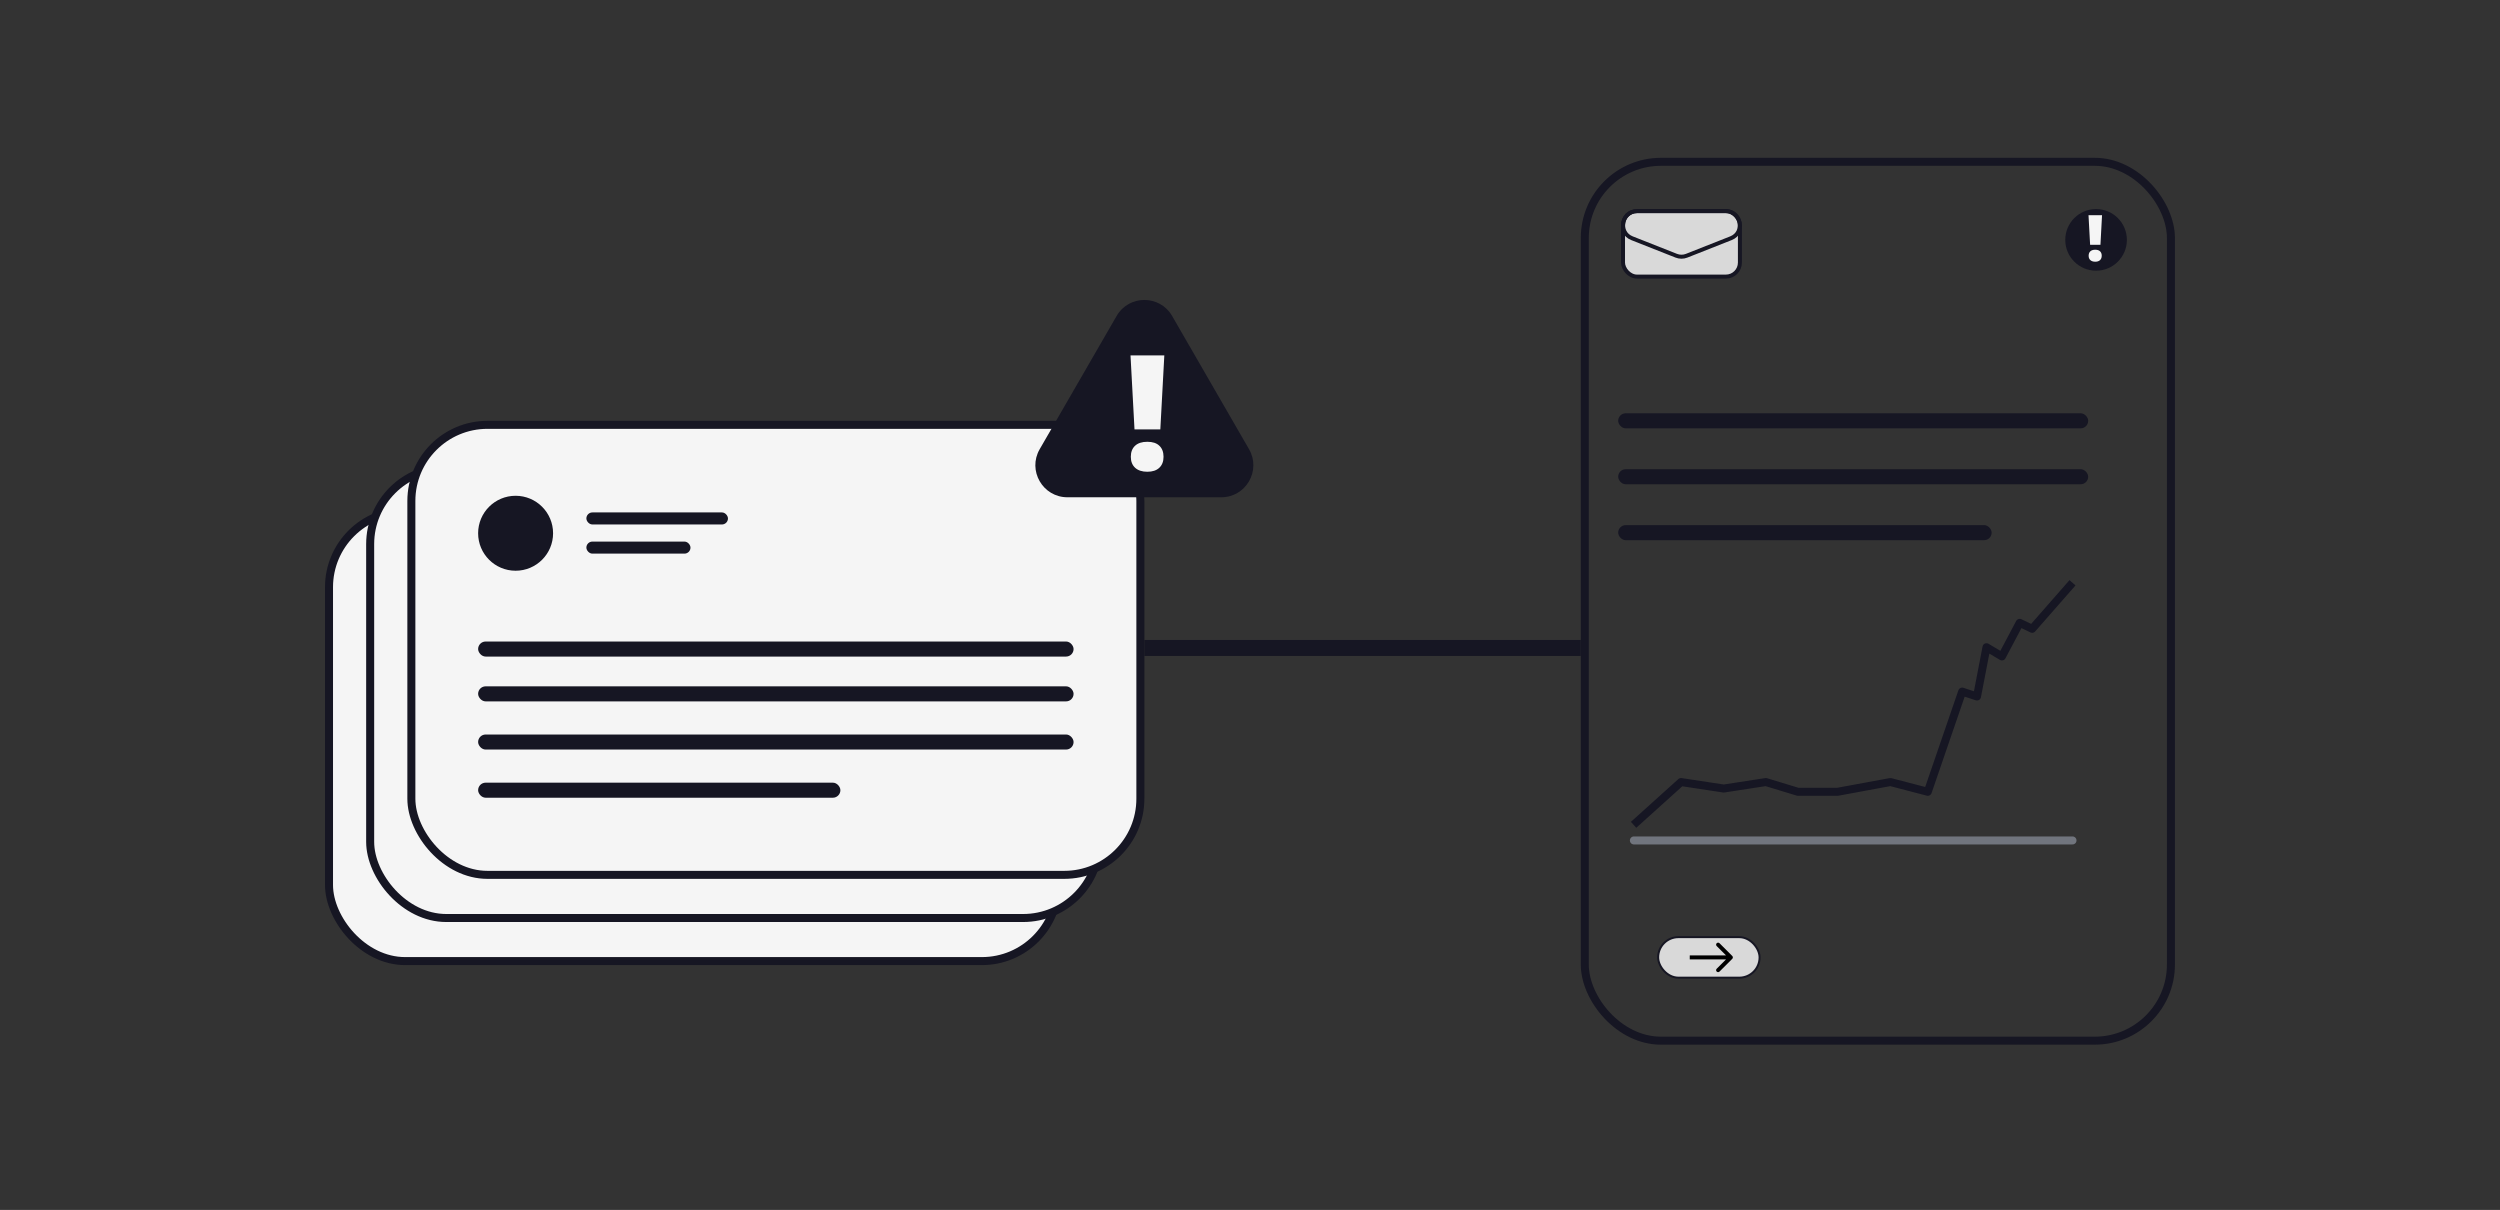
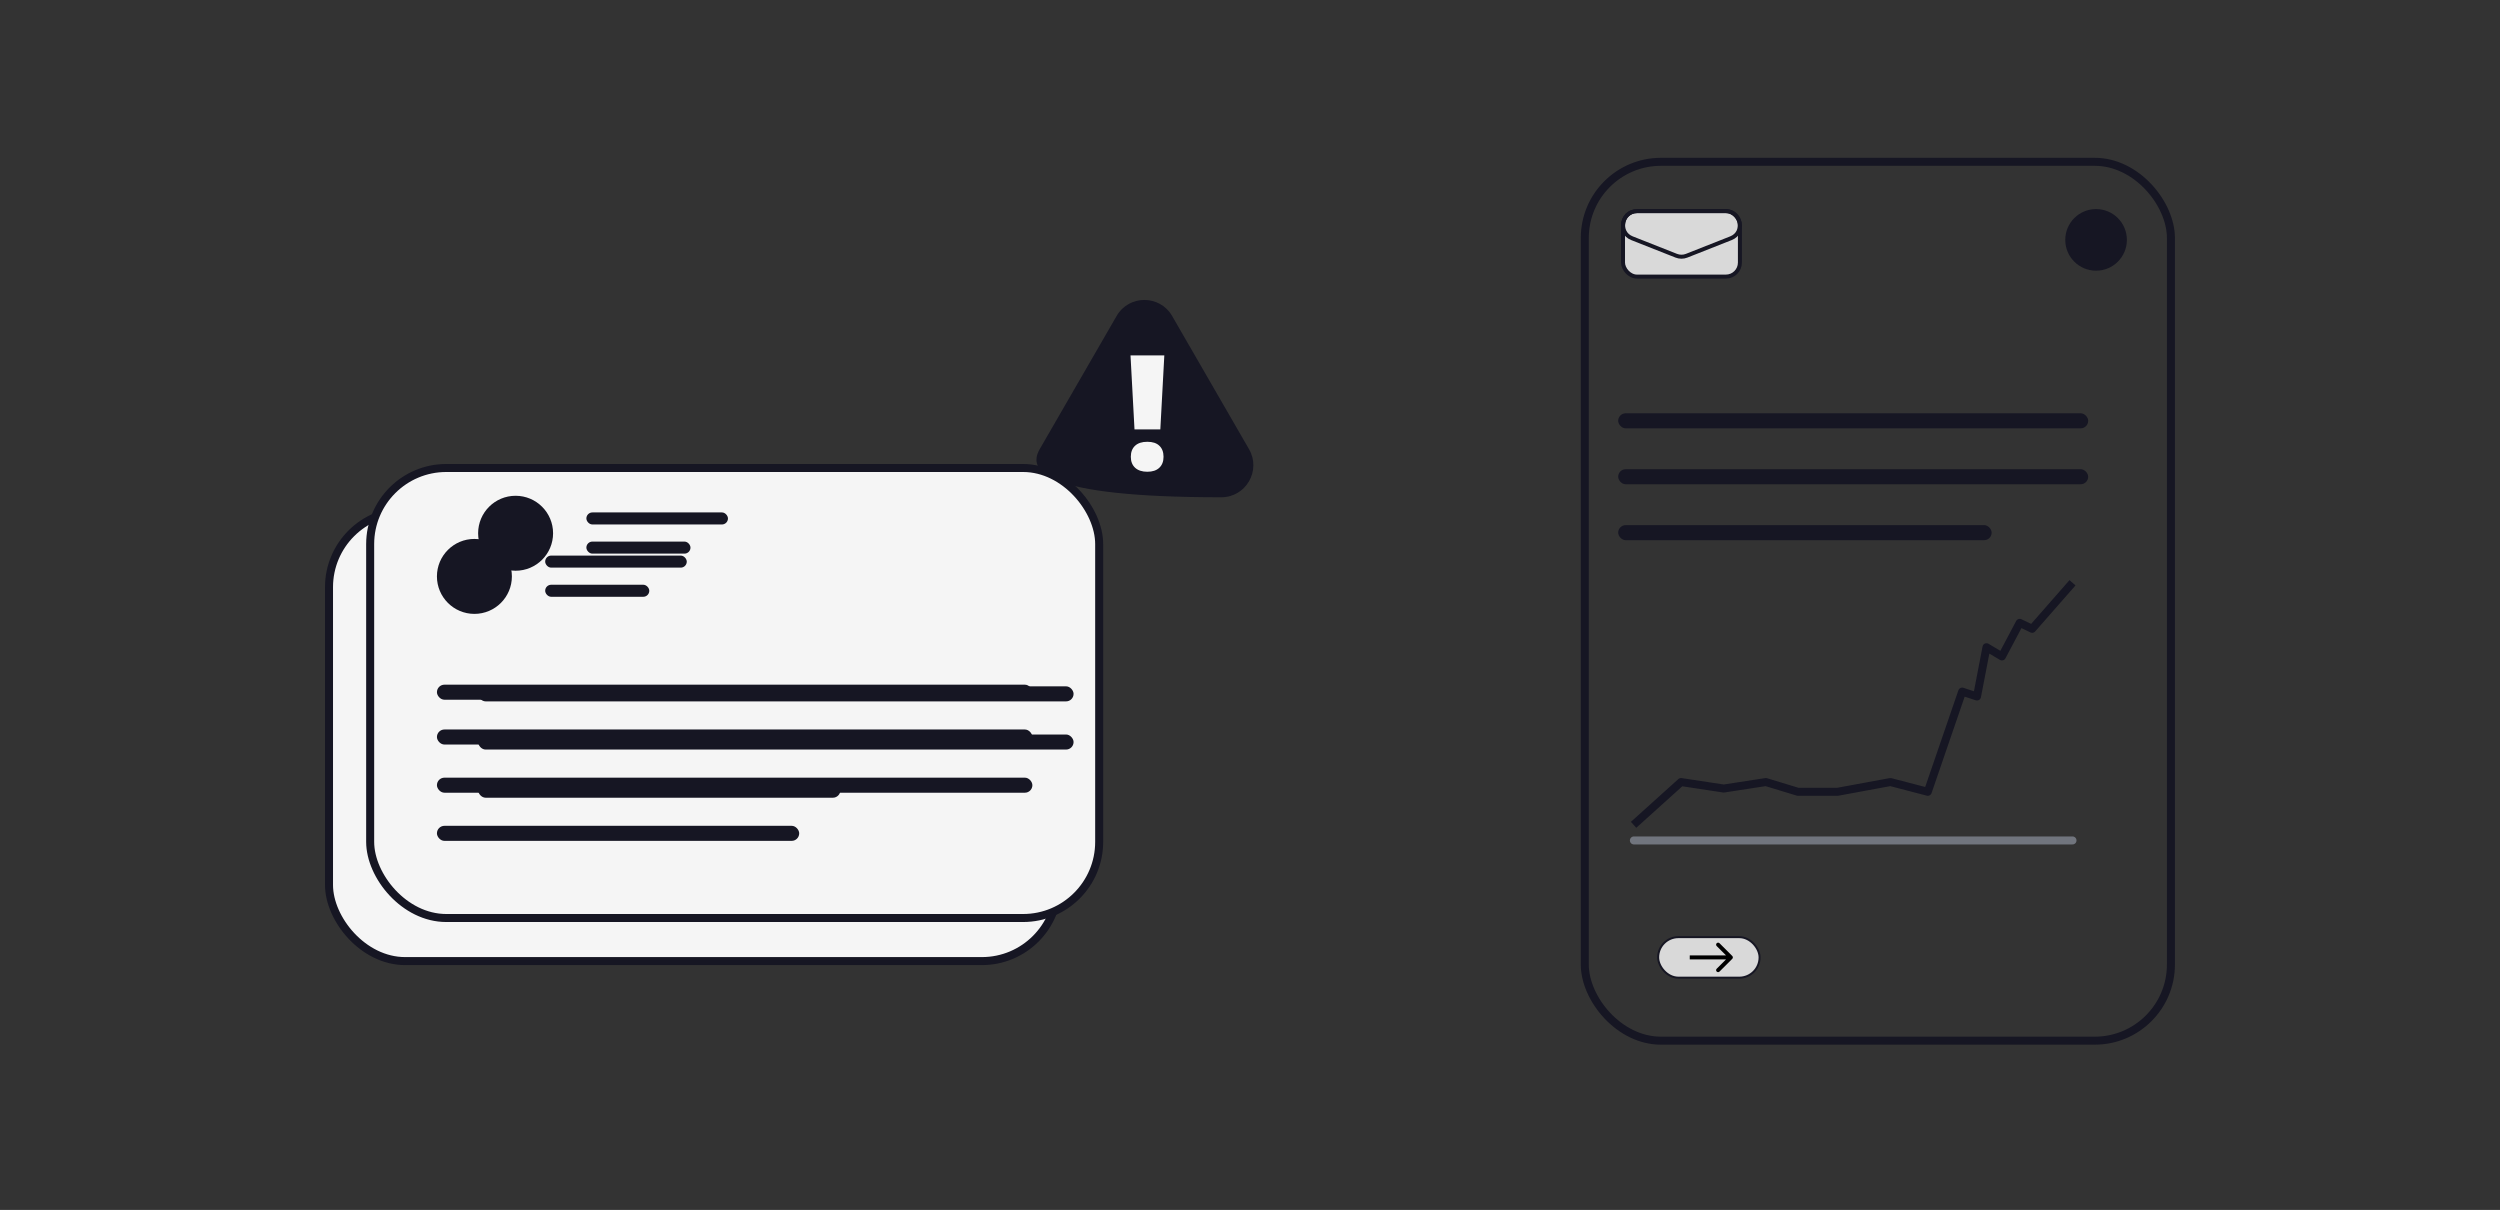
<svg xmlns="http://www.w3.org/2000/svg" width="312" height="151" viewBox="0 0 312 151" fill="none">
  <rect x="0" y="0" width="312" height="151" fill="#333333" stroke="none" />
  <rect x="197.781" y="20.195" width="73.15" height="109.68" rx="9.5" stroke="#161623" />
-   <line x1="142.816" y1="80.866" x2="197.281" y2="80.866" stroke="#161623" stroke-width="2" />
  <rect x="41.06" y="63.781" width="90.981" height="56.163" rx="9.5" fill="#F5F5F5" stroke="#161623" />
  <rect x="49.393" y="90.823" width="74.312" height="1.879" rx="0.939" fill="#161623" />
  <rect x="62.902" y="74.713" width="17.669" height="1.503" rx="0.751" fill="#161623" />
  <rect x="62.902" y="78.352" width="12.992" height="1.503" rx="0.751" fill="#161623" />
  <rect x="49.393" y="96.416" width="74.312" height="1.879" rx="0.939" fill="#161623" />
-   <rect x="49.393" y="102.428" width="74.312" height="1.879" rx="0.939" fill="#161623" />
  <rect x="49.393" y="108.438" width="45.211" height="1.879" rx="0.939" fill="#161623" />
  <circle cx="54.07" cy="77.312" r="4.677" fill="#161623" />
  <rect x="46.197" y="58.405" width="90.981" height="56.163" rx="9.5" fill="#F5F5F5" stroke="#161623" />
  <rect x="54.529" y="85.447" width="74.312" height="1.879" rx="0.939" fill="#161623" />
  <rect x="68.039" y="69.337" width="17.669" height="1.503" rx="0.751" fill="#161623" />
  <rect x="68.039" y="72.976" width="12.992" height="1.503" rx="0.751" fill="#161623" />
  <rect x="54.529" y="91.04" width="74.312" height="1.879" rx="0.939" fill="#161623" />
  <rect x="54.529" y="97.052" width="74.312" height="1.879" rx="0.939" fill="#161623" />
  <rect x="54.529" y="103.062" width="45.211" height="1.879" rx="0.939" fill="#161623" />
  <circle cx="59.206" cy="71.936" r="4.677" fill="#161623" />
-   <rect x="51.338" y="53.019" width="90.981" height="56.163" rx="9.5" fill="#F5F5F5" stroke="#161623" />
-   <rect x="59.67" y="80.061" width="74.312" height="1.879" rx="0.939" fill="#161623" />
  <rect x="73.18" y="63.951" width="17.669" height="1.503" rx="0.751" fill="#161623" />
  <rect x="73.18" y="67.59" width="12.992" height="1.503" rx="0.751" fill="#161623" />
  <rect x="59.67" y="85.654" width="74.312" height="1.879" rx="0.939" fill="#161623" />
  <rect x="59.67" y="91.666" width="74.312" height="1.879" rx="0.939" fill="#161623" />
  <rect x="59.67" y="97.677" width="45.211" height="1.879" rx="0.939" fill="#161623" />
  <circle cx="64.347" cy="66.55" r="4.677" fill="#161623" />
-   <path d="M139.353 39.434C140.892 36.767 144.741 36.767 146.281 39.434L155.88 56.06C157.42 58.727 155.495 62.06 152.416 62.06H133.217C130.138 62.06 128.214 58.727 129.753 56.06L139.353 39.434Z" fill="#161623" />
+   <path d="M139.353 39.434C140.892 36.767 144.741 36.767 146.281 39.434L155.88 56.06C157.42 58.727 155.495 62.06 152.416 62.06C130.138 62.06 128.214 58.727 129.753 56.06L139.353 39.434Z" fill="#161623" />
  <path d="M144.809 53.592H141.586L141.088 44.353H145.307L144.809 53.592ZM141.127 57.01C141.127 56.417 141.303 55.958 141.654 55.633C142.006 55.301 142.517 55.135 143.188 55.135C143.852 55.135 144.353 55.301 144.691 55.633C145.036 55.958 145.209 56.417 145.209 57.01C145.209 57.596 145.03 58.055 144.672 58.387C144.32 58.712 143.826 58.875 143.188 58.875C142.543 58.875 142.038 58.712 141.674 58.387C141.309 58.055 141.127 57.596 141.127 57.01Z" fill="#F5F5F5" />
  <rect x="201.949" y="51.578" width="58.658" height="1.879" rx="0.939" fill="#161623" />
  <rect x="201.949" y="58.557" width="58.658" height="1.879" rx="0.939" fill="#161623" />
  <rect x="201.949" y="65.535" width="46.608" height="1.879" rx="0.939" fill="#161623" />
  <rect x="202.551" y="26.34" width="14.59" height="8.179" rx="1.75" fill="#D9D9D9" stroke="#161623" stroke-width="0.5" />
  <path d="M209.204 31.916L203.671 29.73C201.875 29.021 202.383 26.352 204.314 26.352L215.379 26.352C217.31 26.352 217.818 29.021 216.022 29.73L210.49 31.916C210.077 32.079 209.617 32.079 209.204 31.916Z" stroke="#161623" stroke-width="0.5" />
  <path d="M203.91 104.887L258.648 104.887" stroke="#71757E" stroke-linecap="round" />
  <path d="M203.871 102.937L209.793 97.599L215.122 98.41L220.378 97.599L224.375 98.815H229.334L235.922 97.599L240.586 98.815L244.879 86.314L246.73 86.922L247.914 80.773L249.839 81.921L252.059 77.732L253.614 78.475L258.647 72.731" stroke="#161623" stroke-linejoin="round" />
  <rect x="206.936" y="116.956" width="12.66" height="5.057" rx="2.528" fill="#D9D9D9" stroke="#161623" stroke-width="0.25" />
  <path d="M216.188 119.66C216.285 119.563 216.285 119.404 216.188 119.307L214.597 117.716C214.499 117.618 214.341 117.618 214.243 117.716C214.146 117.813 214.146 117.972 214.243 118.069L215.657 119.483L214.243 120.898C214.146 120.995 214.146 121.154 214.243 121.251C214.341 121.349 214.499 121.349 214.597 121.251L216.188 119.66ZM210.881 119.733L216.011 119.733L216.011 119.233L210.881 119.233L210.881 119.733Z" fill="black" />
  <circle cx="261.59" cy="29.937" r="3.846" fill="#161623" />
-   <path d="M262.135 30.549H260.846L260.646 26.854H262.334L262.135 30.549ZM260.662 31.916C260.662 31.679 260.732 31.495 260.873 31.365C261.014 31.232 261.218 31.166 261.486 31.166C261.752 31.166 261.952 31.232 262.088 31.365C262.226 31.495 262.295 31.679 262.295 31.916C262.295 32.15 262.223 32.334 262.08 32.467C261.939 32.597 261.742 32.662 261.486 32.662C261.229 32.662 261.027 32.597 260.881 32.467C260.735 32.334 260.662 32.15 260.662 31.916Z" fill="#F5F5F5" />
</svg>